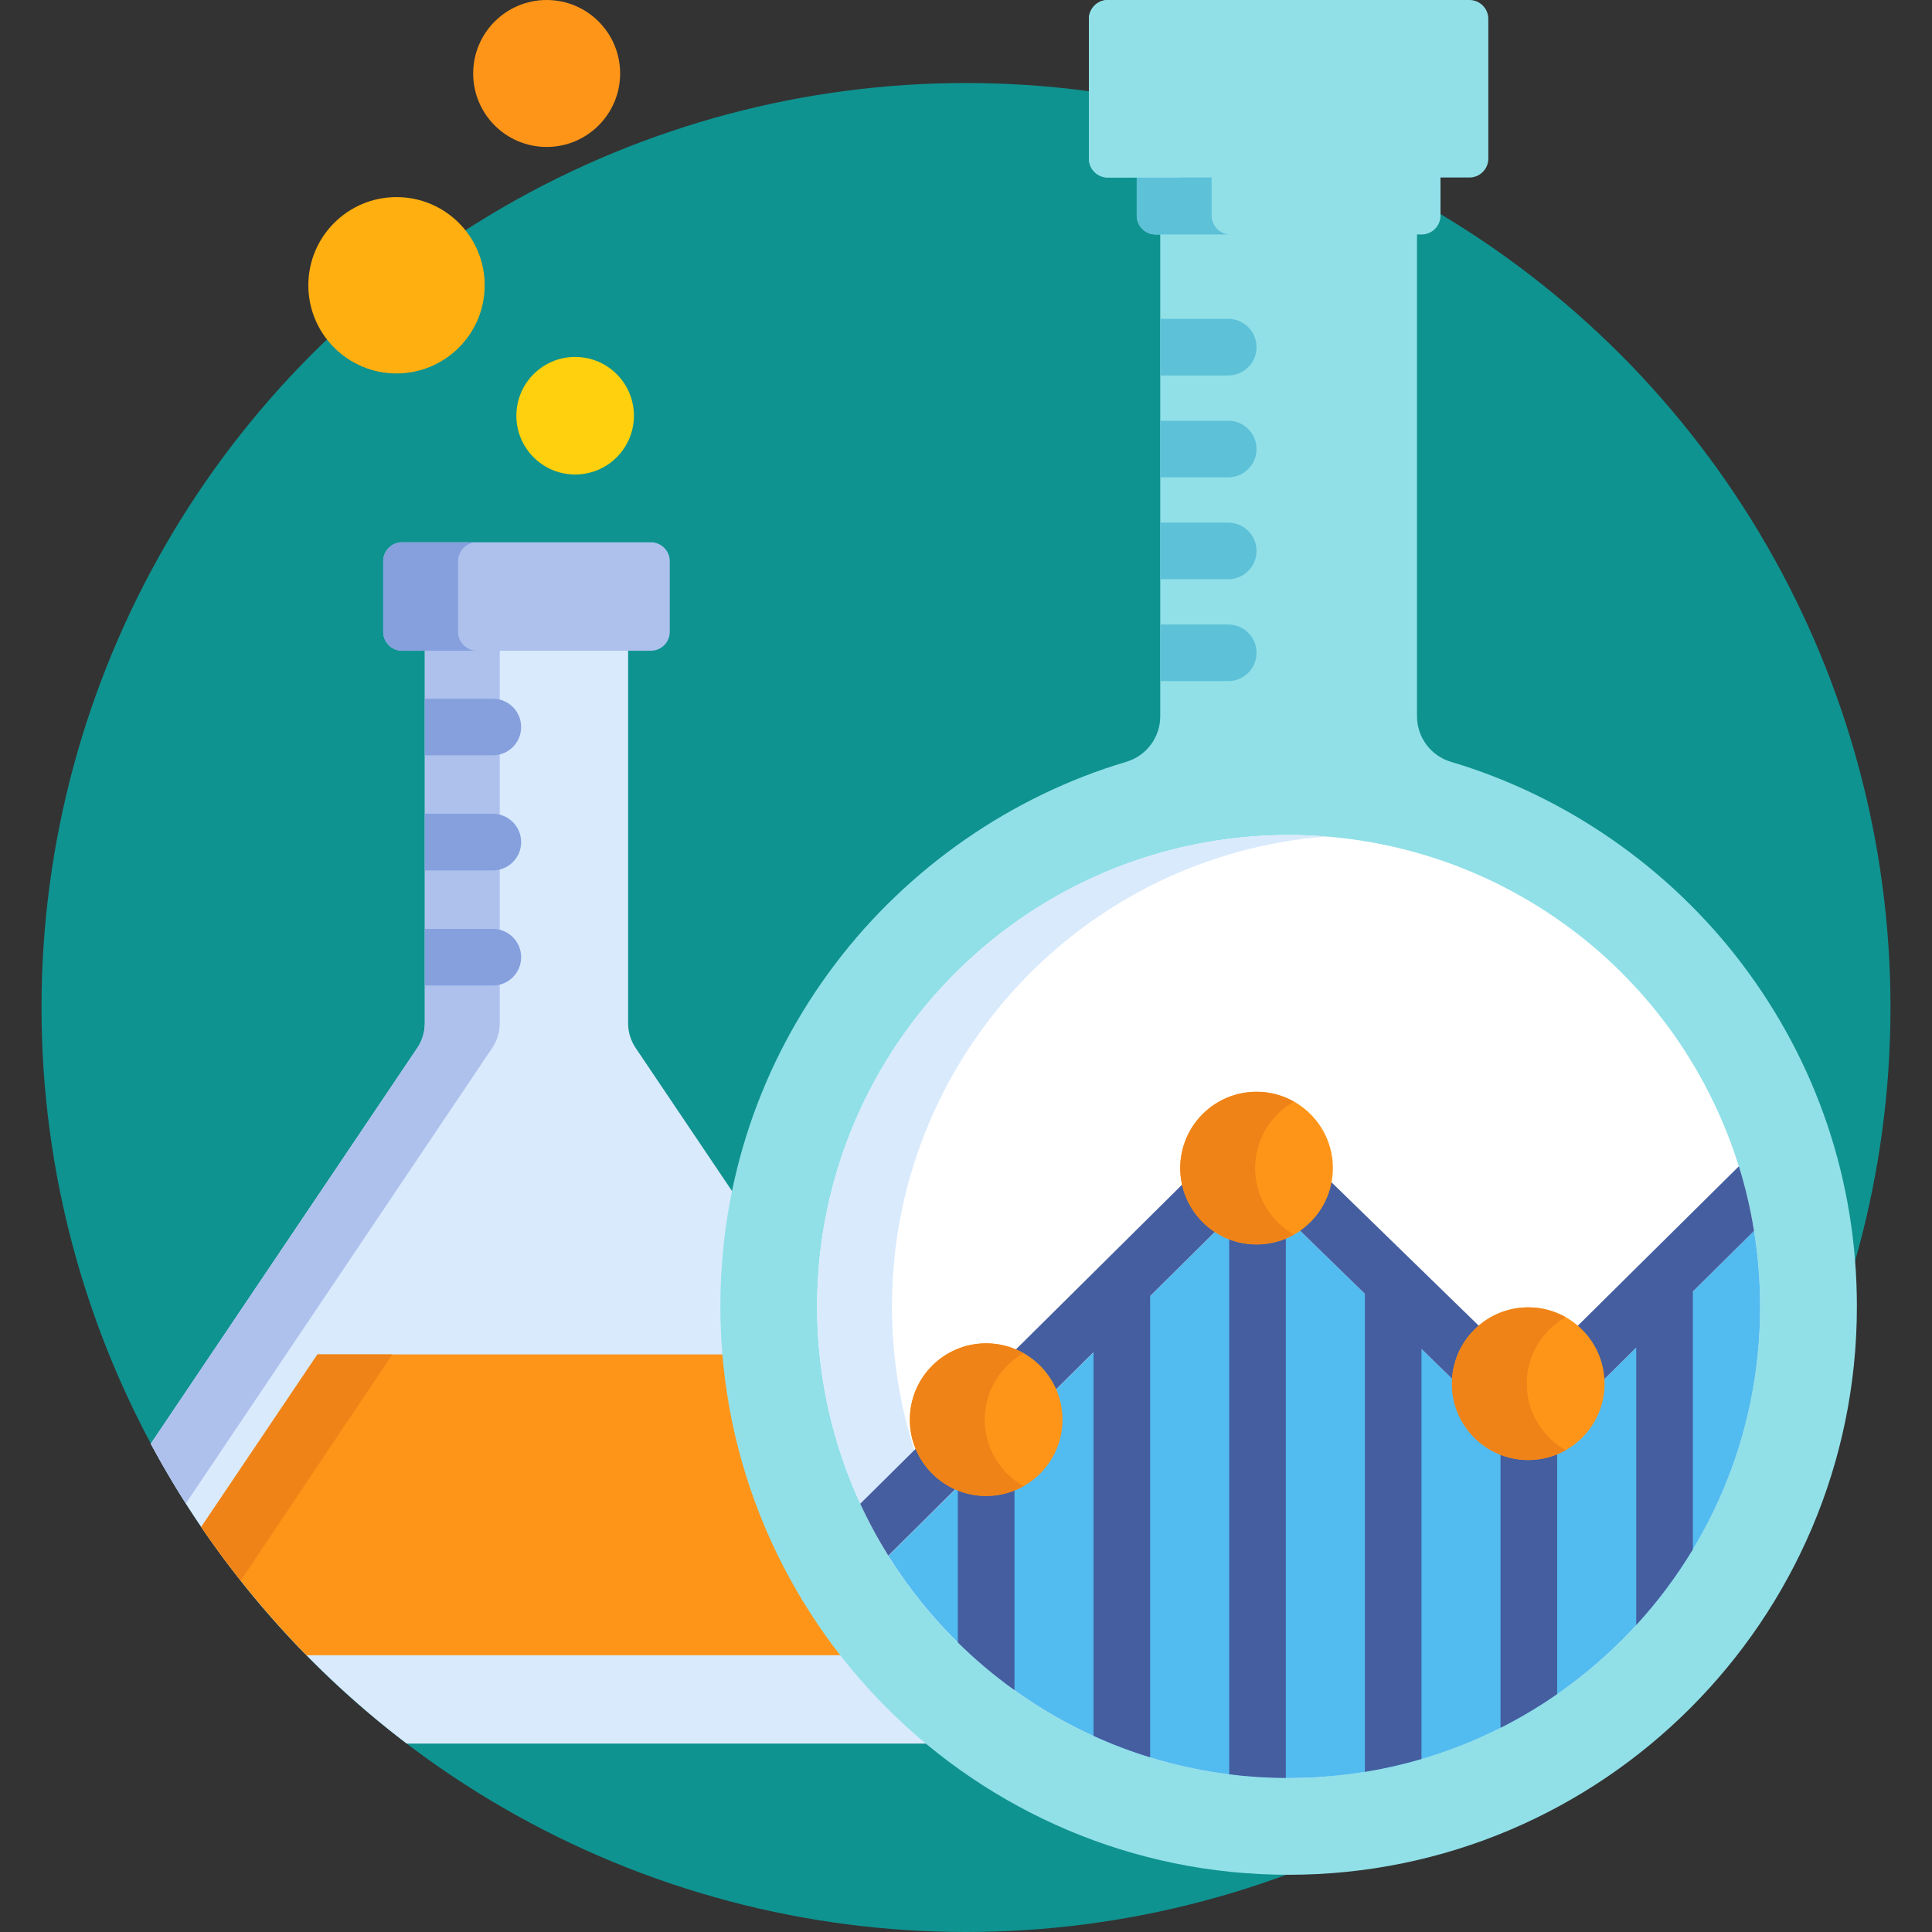
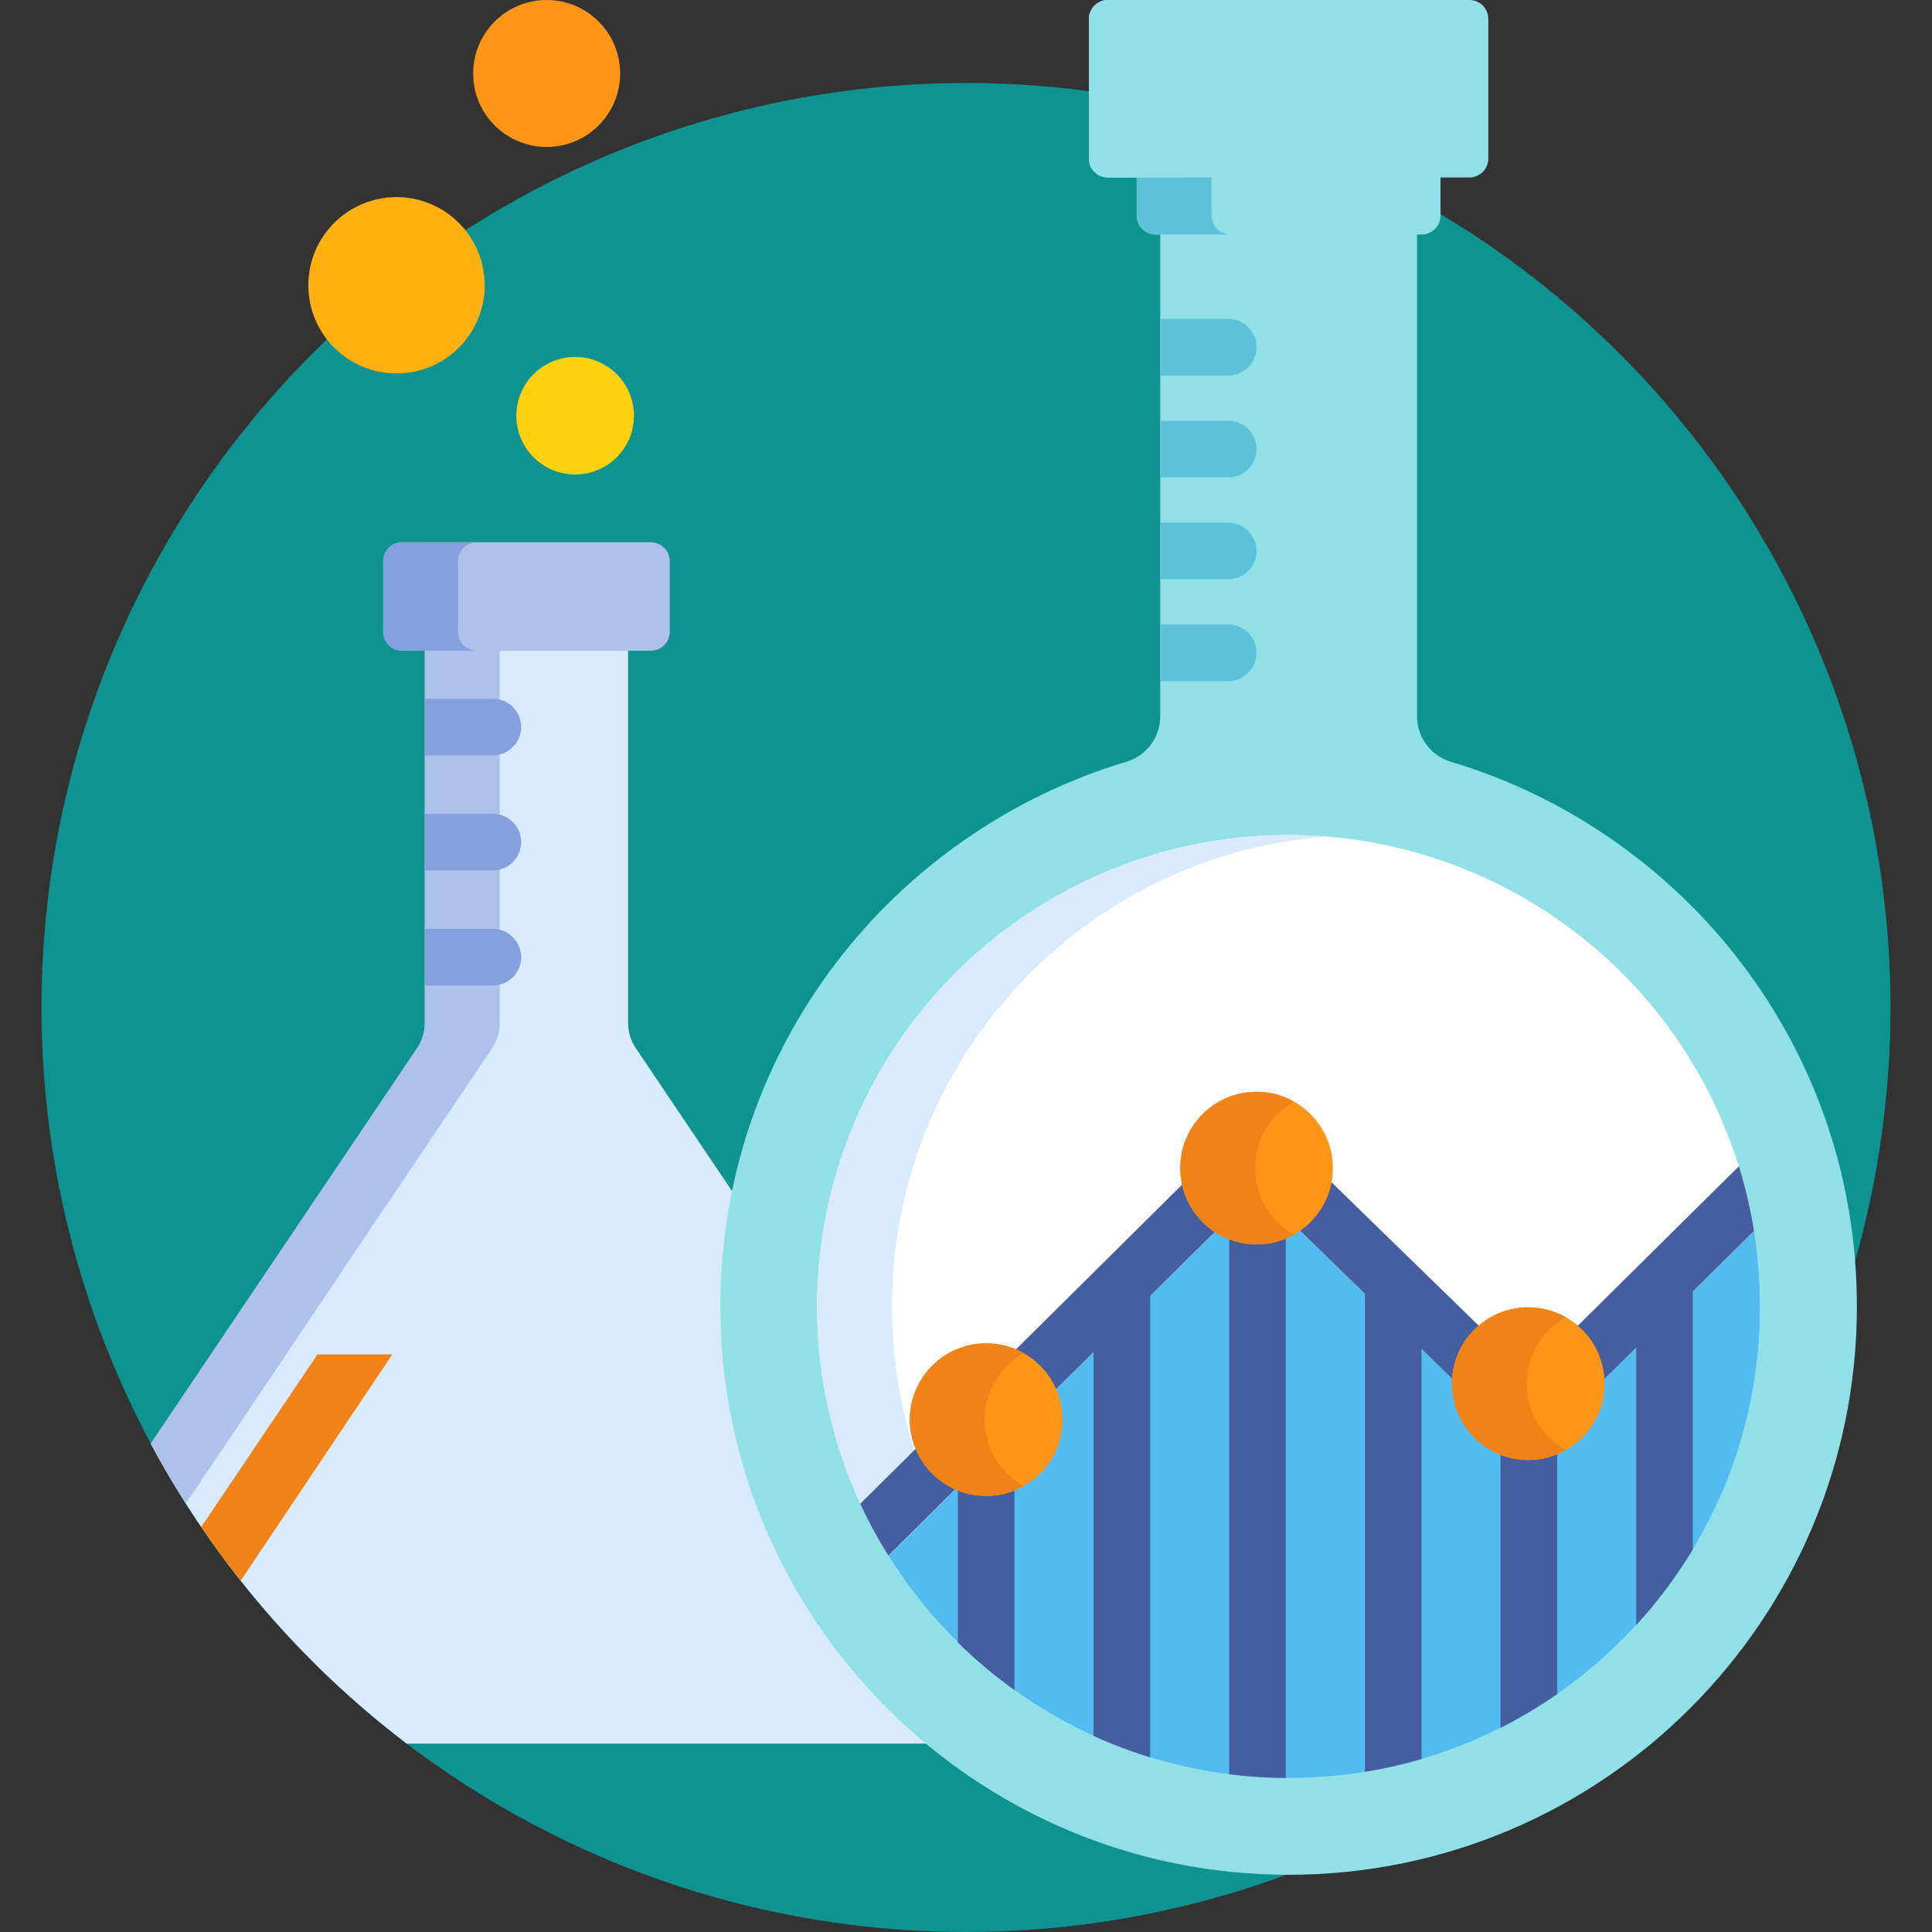
<svg xmlns="http://www.w3.org/2000/svg" version="1.1" id="Capa_1" x="0px" y="0px" viewBox="0 0 512 512" style="enable-background:new 0 0 512 512;" xml:space="preserve">
  <rect x="0" y="0" width="512" height="512" fill="#333333" stroke="none" />
  <circle style="fill:#0F9390;" cx="256" cy="267" r="245" />
  <path style="fill:#D9EAFC;" d="M191.902,346.242c0-10,0.974-19.843,2.877-29.437l-26.325-39.088  c-1.302-1.933-1.998-4.211-1.998-6.541V171.45h-53.868v99.727c0,2.331-0.695,4.608-1.997,6.541L39.952,382.609  c16.689,31.124,39.907,58.218,67.824,79.463h139.162C213.369,434.616,191.902,392.891,191.902,346.242z" />
  <path style="fill:#AEC1ED;" d="M112.589,171.45v99.727c0,2.331-0.695,4.608-1.997,6.541l-70.64,104.891  c2.898,5.405,6.006,10.679,9.288,15.831l81.195-120.722c1.301-1.933,1.997-4.211,1.997-6.541V171.45H112.589z" />
  <g>
    <path style="fill:#85A0DD;" d="M130.611,246.167H112.59v15h18.021c4.143,0,7.5-3.358,7.5-7.5S134.753,246.167,130.611,246.167z" />
    <path style="fill:#85A0DD;" d="M130.611,215.667H112.59v15h18.021c4.143,0,7.5-3.358,7.5-7.5   C138.111,219.025,134.753,215.667,130.611,215.667z" />
    <path style="fill:#85A0DD;" d="M130.611,185.167H112.59v15h18.021c4.143,0,7.5-3.358,7.5-7.5   C138.111,188.525,134.753,185.167,130.611,185.167z" />
  </g>
-   <path style="fill:#FF9518;" d="M192.446,358.935H84.132l-30.807,45.743c8.272,12.154,17.614,23.519,27.881,33.973h142.728  C206.341,416.316,194.973,388.865,192.446,358.935z" />
  <path style="fill:#EF8318;" d="M103.974,358.935H84.132l-30.807,45.743c3.315,4.872,6.811,9.61,10.461,14.22L103.974,358.935z" />
  <path style="fill:#AEC1ED;" d="M177.492,167.45c0,2.75-2.25,5-5,5h-65.936c-2.75,0-5-2.25-5-5v-18.74c0-2.75,2.25-5,5-5h65.936  c2.75,0,5,2.25,5,5V167.45z" />
  <path style="fill:#85A0DD;" d="M121.397,167.45v-18.74c0-2.75,2.25-5,5-5h-19.842c-2.75,0-5,2.25-5,5v18.74c0,2.75,2.25,5,5,5  h19.842C123.647,172.45,121.397,170.2,121.397,167.45z" />
  <circle style="fill:#FFAF10;" cx="105.08" cy="75.6" r="23.366" />
  <circle style="fill:#FFD00D;" cx="152.42" cy="110.17" r="15.577" />
  <circle style="fill:#FF9518;" cx="144.87" cy="19.472" r="19.472" />
  <g>
    <path style="fill:#91E0E8;" d="M461.638,255.431c-19.289-25.468-46.68-44.483-77.125-53.541c-5.334-1.587-8.992-6.493-8.992-12.059   V61.138h-68.045v128.693c0,5.566-3.658,10.471-8.994,12.059c-30.445,9.058-57.834,28.073-77.122,53.541   c-19.925,26.31-30.457,57.711-30.457,90.811c0,83.039,67.557,150.596,150.595,150.596c83.039,0,150.596-67.557,150.596-150.596   C492.093,313.142,481.561,281.74,461.638,255.431z" />
    <path style="fill:#91E0E8;" d="M301.249,46.042v11.096c0,2.75,2.25,5,5,5h70.496c2.75,0,5-2.25,5-5V46.042H301.249z" />
  </g>
  <path style="fill:#5DC1D8;" d="M321.091,57.138V46.042h-19.842v11.096c0,2.75,2.25,5,5,5h19.842  C323.341,62.138,321.091,59.888,321.091,57.138z" />
  <circle style="fill:#FFFFFF;" cx="341.5" cy="346.24" r="124.95" />
  <path style="fill:#D9EAFC;" d="M236.386,346.242c0-65.671,50.661-119.506,115.033-124.563c-3.274-0.257-6.582-0.392-9.921-0.392  c-69.01,0-124.954,55.944-124.954,124.955s55.944,124.955,124.954,124.955c3.34,0,6.647-0.134,9.921-0.392  C287.047,465.748,236.386,411.913,236.386,346.242z" />
  <path style="fill:#52BBEF;" d="M464.836,326.2l-40.628,40.224c0.001,0.088,0.013,0.173,0.013,0.261  c0,10.601-8.624,19.225-19.225,19.225s-19.225-8.624-19.225-19.225c0-0.121,0.016-0.238,0.018-0.358l-41.977-40.884  c-3.083,2.105-6.805,3.34-10.811,3.34c-3.801,0-7.338-1.123-10.325-3.034l-43.543,43.216c0.918,2.242,1.434,4.691,1.434,7.26  c0,10.601-8.624,19.225-19.225,19.225c-2.621,0-5.119-0.531-7.397-1.484l-18.496,18.357c22.071,35.348,61.303,58.876,106.046,58.876  c69.012,0,124.955-55.944,124.955-124.955C466.452,339.418,465.891,332.727,464.836,326.2z" />
  <g>
    <path style="fill:#91E0E8;" d="M394.419,42.042c0,2.75-2.25,5-5,5h-95.844c-2.75,0-5-2.25-5-5V5c0-2.75,2.25-5,5-5h95.844   c2.75,0,5,2.25,5,5V42.042z" />
    <path style="fill:#91E0E8;" d="M308.417,42.042V5c0-2.75,2.25-5,5-5h-19.842c-2.75,0-5,2.25-5,5v37.042c0,2.75,2.25,5,5,5h19.842   C310.667,47.042,308.417,44.792,308.417,42.042z" />
  </g>
  <g>
    <path style="fill:#5DC1D8;" d="M325.497,84.5h-18.022v15h18.022c4.142,0,7.5-3.358,7.5-7.5S329.64,84.5,325.497,84.5z" />
    <path style="fill:#5DC1D8;" d="M325.497,111.5h-18.022v15h18.022c4.142,0,7.5-3.358,7.5-7.5S329.64,111.5,325.497,111.5z" />
    <path style="fill:#5DC1D8;" d="M325.497,138.5h-18.022v15h18.022c4.142,0,7.5-3.358,7.5-7.5S329.64,138.5,325.497,138.5z" />
    <path style="fill:#5DC1D8;" d="M325.497,165.5h-18.022v15h18.022c4.142,0,7.5-3.358,7.5-7.5S329.64,165.5,325.497,165.5z" />
  </g>
  <g>
    <path style="fill:#445EA0;" d="M314.12,313.1l-45.667,45.278c4.824,1.929,8.69,5.748,10.668,10.547l10.679-10.588V460.03   c4.842,2.204,9.85,4.105,15,5.686V343.464l17.872-17.72C318.285,322.934,315.112,318.401,314.12,313.1z" />
    <path style="fill:#445EA0;" d="M333.003,328.782c-2.564,0-5.009-0.514-7.248-1.43v142.86c4.916,0.618,9.922,0.945,15,0.975V327.136   C338.381,328.187,335.762,328.782,333.003,328.782z" />
    <path style="fill:#445EA0;" d="M261.344,395.448c-8.146,0-15.108-5.102-17.902-12.271l-15.465,15.333   c2.193,4.756,4.677,9.349,7.428,13.759l18.44-18.283v41.298c4.658,4.586,9.672,8.811,15.001,12.626v-53.988   C266.539,394.904,264.004,395.448,261.344,395.448z" />
    <path style="fill:#445EA0;" d="M460.827,309.062l-43.408,42.976c4.093,3.476,6.712,8.627,6.79,14.386l9.41-9.316v73.551   c5.641-6.151,10.672-12.869,15-20.058v-68.344l16.225-16.063C463.897,320.337,462.556,314.615,460.827,309.062z" />
    <path style="fill:#445EA0;" d="M404.997,385.909c-2.597,0-5.072-0.523-7.334-1.461v73.437c5.221-2.632,10.23-5.62,15-8.931v-64.649   C410.312,385.331,407.722,385.909,404.997,385.909z" />
    <path style="fill:#445EA0;" d="M392.597,352.018l-40.613-39.556c-0.821,5.378-3.857,10.036-8.17,12.98l17.894,17.428v126.691   c5.111-0.832,10.117-1.972,15-3.403V357.48l9.082,8.846C385.897,360.596,388.515,355.474,392.597,352.018z" />
  </g>
  <circle style="fill:#FF9518;" cx="333" cy="309.56" r="20.225" />
  <path style="fill:#EF8318;" d="M332.621,309.558c0-7.561,4.157-14.143,10.303-17.613c-2.933-1.655-6.313-2.611-9.921-2.611  c-11.17,0-20.225,9.055-20.225,20.225s9.055,20.225,20.225,20.225c3.608,0,6.988-0.956,9.921-2.611  C336.778,323.701,332.621,317.119,332.621,309.558z" />
  <circle style="fill:#FF9518;" cx="261.34" cy="376.22" r="20.225" />
  <path style="fill:#EF8318;" d="M260.962,376.224c0-7.562,4.157-14.143,10.303-17.613c-2.933-1.656-6.313-2.611-9.921-2.611  c-11.17,0-20.224,9.054-20.224,20.225c0,11.17,9.054,20.225,20.224,20.225c3.608,0,6.989-0.956,9.921-2.611  C265.119,390.367,260.962,383.786,260.962,376.224z" />
  <circle style="fill:#FF9518;" cx="405" cy="366.69" r="20.225" />
  <path style="fill:#EF8318;" d="M404.615,366.685c0-7.562,4.157-14.143,10.303-17.613c-2.933-1.655-6.313-2.611-9.921-2.611  c-11.17,0-20.225,9.055-20.225,20.225s9.055,20.225,20.225,20.225c3.608,0,6.988-0.956,9.921-2.611  C408.772,380.828,404.615,374.246,404.615,366.685z" />
  <g>
</g>
  <g>
</g>
  <g>
</g>
  <g>
</g>
  <g>
</g>
  <g>
</g>
  <g>
</g>
  <g>
</g>
  <g>
</g>
  <g>
</g>
  <g>
</g>
  <g>
</g>
  <g>
</g>
  <g>
</g>
  <g>
</g>
</svg>